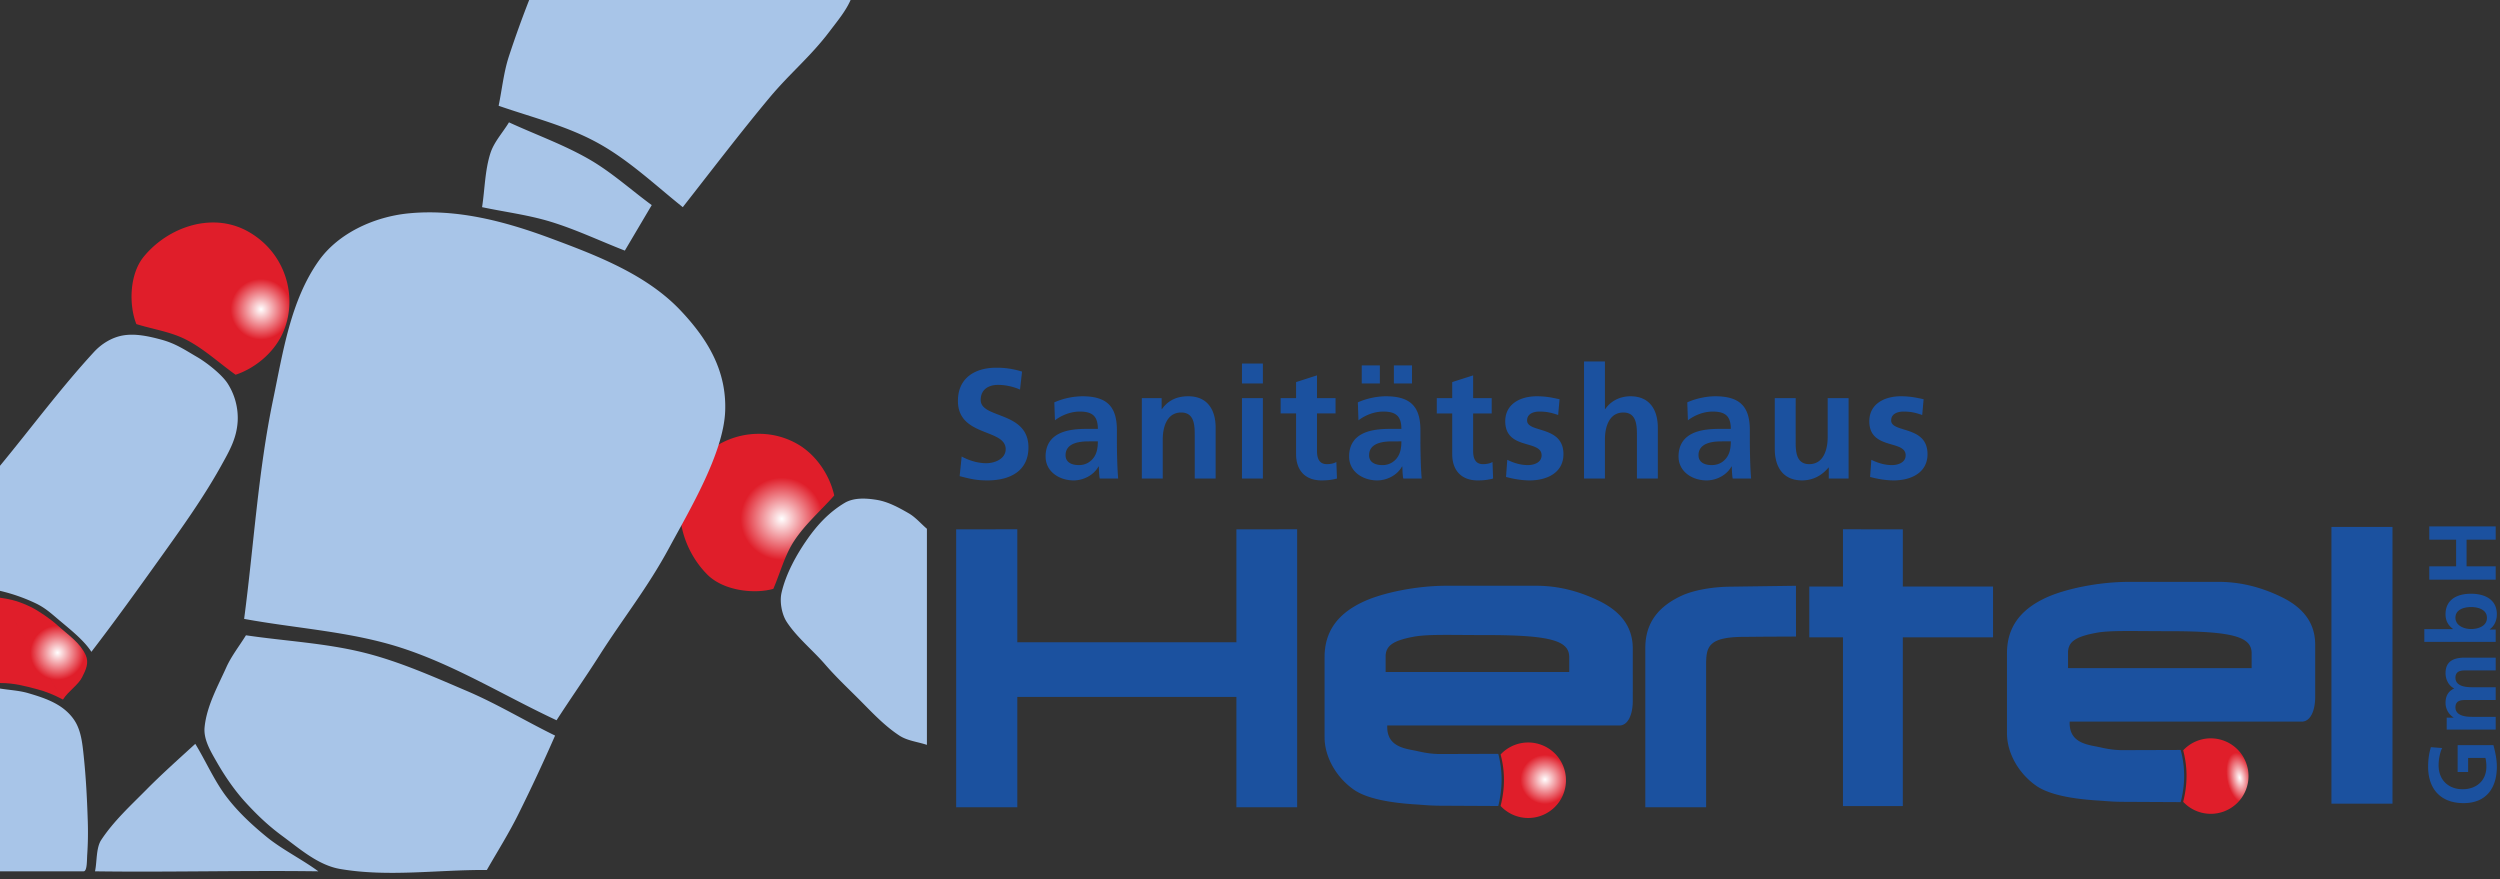
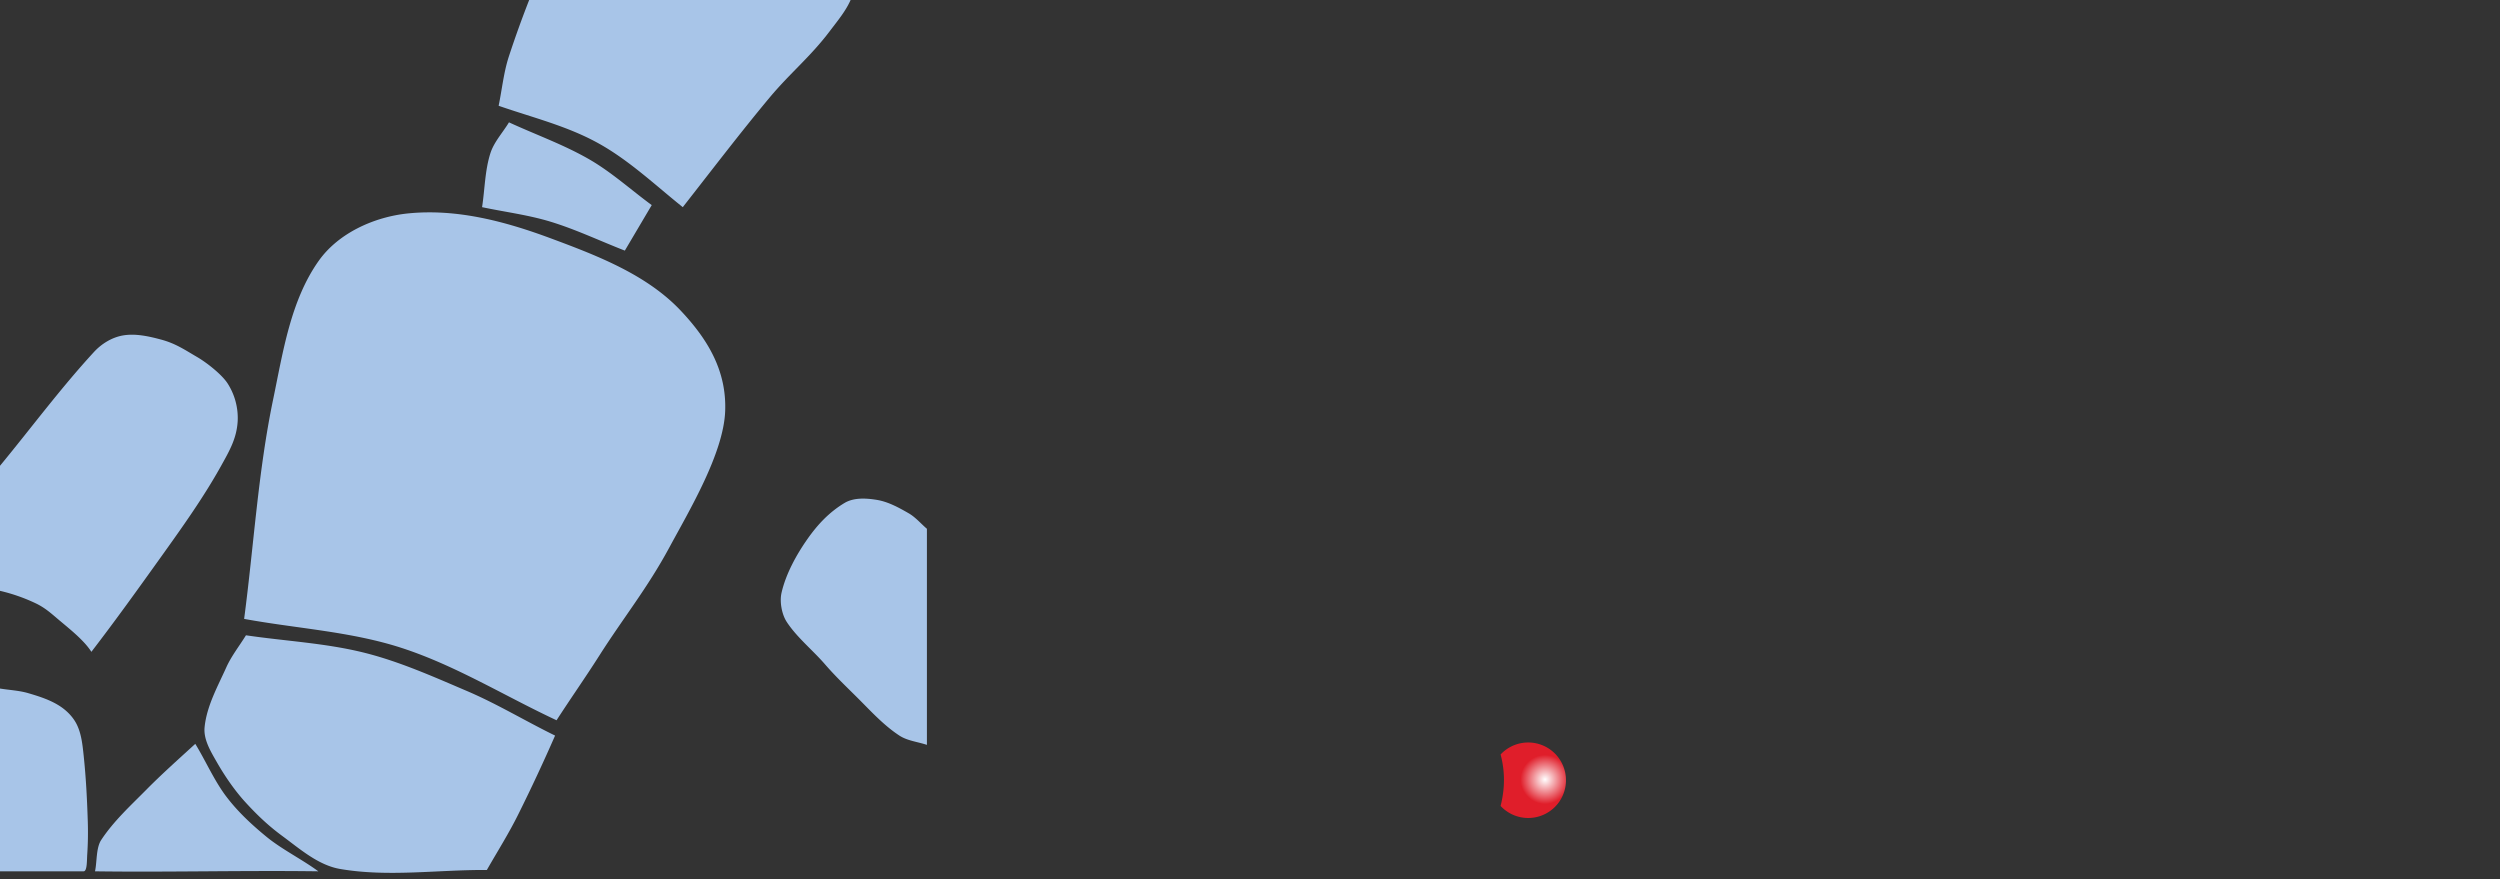
<svg xmlns="http://www.w3.org/2000/svg" viewBox="0 0 199 70" fill-rule="evenodd" clip-rule="evenodd" stroke-linejoin="round" stroke-miterlimit="2">
  <rect x="0" y="0" width="199" height="70" fill="#333333" stroke="none" />
-   <path d="M55.223 37.176c-1.984 2.71-1.063 6.41 1.076 8.556 1.308 1.314 3.778 1.562 5.258 1.14.549-1.266.892-2.642 1.646-3.798.882-1.351 2.134-2.421 3.201-3.632-.334-1.525-1.337-3.123-2.8-4.022a6.128 6.128 0 00-3.205-.888c-1.905 0-3.862.85-5.176 2.644zm-1.095 3.332v.164-.164z" fill="url(#_Radial1)" fill-rule="nonzero" />
  <path d="M0 54.808c.752.122 1.523.155 2.254.369.868.255 1.752.537 2.51 1.029.562.365 1.066.879 1.358 1.481.361.747.447 1.605.535 2.429.187 1.762.273 3.455.329 5.226a26.5 26.5 0 01-.042 2.674c-.032.453.003 1.341-.287 1.341H0V54.808zm0-17.731v9.953a14.05 14.05 0 012.83.988c.773.368 1.237.806 1.893 1.358.872.734 1.975 1.605 2.551 2.51 1.92-2.497 3.723-5.01 5.555-7.572 1.681-2.35 3.37-4.711 4.774-7.237.666-1.2 1.234-2.174 1.316-3.544a5.093 5.093 0 00-.823-3.045c-.481-.714-1.643-1.623-2.386-2.058-1.049-.612-1.732-1.087-2.881-1.398-.971-.263-2.055-.503-3.045-.33-.877.153-1.702.662-2.304 1.317C4.828 30.9 2.493 34.057 0 37.077m7.563 32.28c5.87.082 11.905-.083 17.775 0-1.261-.933-2.901-1.747-4.114-2.74-1.202-.984-2.302-2.012-3.21-3.21-.953-1.255-1.646-2.852-2.469-4.197-1.262 1.153-2.667 2.407-3.868 3.622-1.27 1.284-2.628 2.523-3.622 4.032-.416.634-.328 1.752-.492 2.493m12.015-18.788c3.155.466 6.372.619 9.464 1.399 2.811.709 5.481 1.908 8.147 3.045 2.36 1.005 4.691 2.414 6.996 3.539a142.234 142.234 0 01-2.881 6.172c-.781 1.587-1.673 2.99-2.551 4.527-3.895-.028-7.847.58-11.686-.082-1.734-.3-3.192-1.591-4.608-2.634-1.095-.805-2.006-1.673-2.922-2.675-.845-.923-1.643-2.082-2.263-3.168-.491-.859-1.084-1.814-.989-2.798.165-1.685 1.035-3.231 1.729-4.774.409-.909 1.042-1.701 1.564-2.551m-.145-1.305c4.173.769 8.482.997 12.518 2.306 4.321 1.402 8.234 3.843 12.351 5.764 1.098-1.702 2.289-3.397 3.376-5.105 1.987-3.122 3.842-5.391 5.6-8.647 1.599-2.962 4.324-7.505 4.446-10.869.116-3.178-1.357-5.675-3.541-7.988-2.715-2.878-6.666-4.387-10.375-5.765-3.623-1.345-7.435-2.353-11.281-1.976-2.718.267-5.589 1.558-7.164 3.788-2.234 3.162-2.835 7.245-3.624 11.035-1.195 5.747-1.537 11.638-2.306 17.457m42.775-2.069c.339-1.496 1.178-3.024 2.058-4.28.813-1.159 1.747-2.154 2.962-2.88.734-.438 1.708-.383 2.551-.247.911.147 1.753.61 2.552 1.069.55.318.968.824 1.451 1.235v17.201c-.731-.247-1.547-.319-2.192-.741-1.105-.724-2.035-1.693-2.963-2.634-1.023-1.038-2.009-1.942-2.962-3.044-.967-1.119-2.238-2.136-3.045-3.375-.393-.603-.571-1.602-.412-2.304M40.514 9.738c2.141.988 4.383 1.782 6.423 2.964 1.767 1.025 3.294 2.416 4.941 3.624l-2.141 3.623c-1.977-.769-3.901-1.689-5.929-2.306-1.771-.539-3.623-.768-5.435-1.153.22-1.427.223-2.906.659-4.282.291-.915.988-1.647 1.482-2.47m-.823-1.318c2.69.934 5.411 1.592 7.905 2.965 2.464 1.356 4.557 3.348 6.753 5.105 2.196-2.8 4.635-5.998 6.916-8.728 1.62-1.939 3.256-3.254 4.776-5.271.587-.777 1.277-1.596 1.667-2.491H42.122a83.718 83.718 0 00-1.608 4.468c-.421 1.279-.549 2.634-.823 3.952" fill="#a8c5e8" />
-   <path d="M11.43 20.448c-1.167 1.44-1.152 3.922-.576 5.349 1.317.412 2.722.607 3.95 1.234 1.437.734 2.634 1.866 3.951 2.799 1.481-.494 2.964-1.661 3.703-3.21 1.286-2.695.439-6.364-2.633-8.147a5.646 5.646 0 00-2.861-.763c-2.126 0-4.225 1.122-5.534 2.738zm-.959 3.119v.11-.11zm12.565.328v.213-.213z" fill="url(#_Radial2)" fill-rule="nonzero" />
-   <path d="M0 54.368c1.149 0 1.988.24 2.953.493.715.188 1.336.443 2.058.824l-.001-.001L0 47.578v6.79zm5.011 1.316H5.01l.001.001c.437-.682 1.204-1.147 1.522-1.77.306-.599.566-1.157.288-1.769-.222-.491-.56-.884-.943-1.245h-.673.673c-.417-.392-.887-.745-1.32-1.142-.489-.449-1.5-1.152-2.098-1.44-.904-.436-1.503-.604-2.46-.741l5.011 8.106zm.867-4.783h.001-.001z" fill="url(#_Radial3)" fill-rule="nonzero" />
-   <path d="M173.781 59.727c.379 1.429.334 2.787-.001 4.097a3.004 3.004 0 10.001-4.097zm-.001 4.097v-.001.001z" fill="url(#_Radial4)" fill-rule="nonzero" />
  <path d="M119.448 60.056c.379 1.429.334 2.787-.002 4.097a3.005 3.005 0 102.197-5.051c-.867 0-1.647.367-2.195.954z" fill="url(#_Radial5)" fill-rule="nonzero" />
-   <path d="M103.253 64.258h-4.836v-8.78H80.978v8.78h-4.867V42.136l4.867-.006v8.995h17.439v-8.989l4.836-.006v22.128zm81.036-8.772c0 1.048-.359 1.954-1.067 1.954h-18.477v.124c0 1.638 1.538 1.723 2.416 1.919.419.094 1.029.231 1.832.228l4.59-.015c.39 1.45.344 2.827 0 4.153l-4.664-.024c-.807-.004-1.431-.074-1.85-.099-2.226-.131-4.024-.497-5.007-1.194-1.458-1.034-2.306-2.673-2.306-4.153v-6.377c0-2.005.999-3.468 3.155-4.447 1.494-.678 4.115-1.239 6.563-1.239h7.118c1.998 0 3.645.547 4.971 1.183 1.808.869 2.726 2.116 2.726 3.812v4.175zm-5.059-2.304V52c0-1.301-1.442-1.758-6.61-1.758-3.046 0-4.662-.077-5.79.136-1.601.303-2.215.7-2.215 1.58v1.224h14.615zm-49.261 2.613c0 1.048-.359 1.954-1.068 1.954h-18.476v.124c0 1.638 1.538 1.723 2.416 1.919.419.093 1.029.231 1.832.228l4.589-.015c.368 1.399.336 2.785 0 4.153l-4.663-.024c-.807-.005-1.431-.074-1.85-.099-2.226-.132-4.024-.497-5.007-1.194-1.458-1.034-2.306-2.673-2.306-4.153v-6.377c0-2.005.999-3.468 3.155-4.447 1.494-.678 4.115-1.239 6.563-1.239h7.117c1.998 0 3.646.547 4.971 1.183 1.809.869 2.726 2.116 2.726 3.812l.001 4.175zm-5.059-2.304v-1.182c0-1.301-1.442-1.758-6.61-1.758-3.047 0-4.662-.077-5.79.136-1.602.303-2.215.7-2.215 1.58v1.224h14.615zm18.052-2.822l-2.249.01c-.296.001-1.718.016-1.872.016-2.929 0-3.034.831-3.034 2.286v11.275l-4.84.002V51.582c0-2.263 1.333-3.432 2.868-4.154.815-.384 2.223-.706 3.86-.728l5.264-.072.003 4.041zm15.684.061h-7.182v13.432H146.7V50.73l-2.68.003v-4.046l2.68.003v-4.56l4.764.006v4.554h7.182v4.04zm31.796 13.242h-4.86V41.946h4.86v22.026zm-37.323-32.193c-.522-.112-1.031-.236-1.813-.236-1.305 0-2.509.609-2.509 1.988 0 2.31 2.893 1.453 2.893 2.707.001.621-.67.783-1.092.783-.572 0-1.118-.162-1.64-.423l-.099 1.367c.608.163 1.254.275 1.887.275 1.355 0 2.684-.598 2.684-2.089 0-2.31-2.894-1.664-2.894-2.683 0-.546.534-.707.981-.707.609-.001.981.099 1.49.273l.112-1.255zm-5.972-.087h-1.664v3.13c0 .82-.261 2.124-1.466 2.124-1.068 0-1.081-1.056-1.081-1.838l.001-3.416h-1.665v4.037c0 1.441.659 2.511 2.174 2.511.87 0 1.59-.4 2.099-1.021h.025v.87h1.577v-6.397zm-11.946 4.546c0-.981 1.106-1.105 1.851-1.105l.72-.001c0 .498-.074.957-.348 1.317-.26.348-.658.572-1.167.572-.596 0-1.056-.236-1.056-.783m-.844-2.782c.559-.422 1.266-.695 1.974-.695.982-.001 1.441.347 1.441 1.378h-.919c-.696 0-1.515.062-2.149.373-.633.31-1.093.869-1.093 1.826 0 1.216 1.106 1.902 2.236 1.902.758 0 1.59-.4 1.975-1.108h.025c.012.199.012.621.074.957h1.466a29.275 29.275 0 01-.075-1.428c-.012-.473-.025-.957-.025-1.603v-.82c0-1.888-.807-2.695-2.757-2.695-.708 0-1.577.187-2.223.485l.05 1.428zm-8.27 4.633h1.664v-3.13c0-.82.261-2.124 1.466-2.124 1.068 0 1.081 1.056 1.081 1.838v3.416h1.664v-4.037c0-1.441-.658-2.509-2.174-2.509-.869 0-1.589.397-2.012 1.019h-.025v-3.788h-1.664v9.315zm-1.947-6.31c-.522-.112-1.031-.236-1.814-.236-1.304 0-2.509.609-2.509 1.988 0 2.31 2.894 1.453 2.894 2.707 0 .621-.67.783-1.093.783-.571 0-1.118-.162-1.639-.423l-.1 1.367c.609.163 1.255.275 1.888.275 1.354 0 2.683-.598 2.683-2.089 0-2.31-2.894-1.664-2.894-2.683 0-.546.534-.707.981-.707.609-.001.982.099 1.491.273l.112-1.255zm-8.543 4.385c0 1.267.72 2.076 2.024 2.076.497 0 .882-.05 1.23-.151l-.05-1.317c-.174.112-.46.174-.757.174-.634 0-.783-.509-.783-1.056v-2.981h1.478v-1.217h-1.478v-1.813l-1.664.534v1.279h-1.23v1.217h1.23v3.255zm-6.618.074c0-.981 1.105-1.105 1.851-1.105l.72-.001c0 .498-.075.957-.348 1.317a1.412 1.412 0 01-1.167.572c-.596 0-1.056-.236-1.056-.783m-.845-2.782c.56-.422 1.267-.695 1.975-.695.982-.001 1.441.347 1.441 1.378h-.919c-.696 0-1.515.062-2.149.373-.633.31-1.093.869-1.093 1.826 0 1.216 1.106 1.902 2.236 1.902.758 0 1.589-.4 1.975-1.108h.024c.013.199.013.621.075.957h1.466a26.963 26.963 0 01-.075-1.428c-.012-.473-.025-.957-.025-1.603v-.82c0-1.888-.807-2.695-2.757-2.695-.708 0-1.577.187-2.224.485l.05 1.428zm1.702-4.372h-1.441v1.441h1.441v-1.441zm1.118 1.441h1.441v-1.441h-1.441v1.441zm-7.785 5.639c0 1.267.72 2.076 2.024 2.076.497 0 .882-.05 1.23-.151l-.05-1.317c-.174.112-.46.174-.758.174-.633 0-.782-.509-.782-1.056v-2.981h1.478v-1.217h-1.478v-1.813l-1.664.534v1.279h-1.23v1.217h1.23v3.255zm-4.308-5.639h1.664v-1.59h-1.664v1.59zm0 7.564h1.664v-6.397h-1.664v6.397zm-7.971 0h1.664v-3.13c0-.82.261-2.124 1.466-2.124 1.068 0 1.08 1.056 1.08 1.838l.001 3.416h1.664v-4.037c0-1.441-.659-2.509-2.174-2.509-.869 0-1.577.286-2.099 1.019h-.025v-.87H90.89v6.397zm-6.071-1.851c0-.981 1.105-1.105 1.85-1.105l.72-.001c0 .498-.074.957-.347 1.317a1.413 1.413 0 01-1.168.572c-.596 0-1.055-.236-1.055-.783m-.845-2.782c.559-.422 1.267-.695 1.975-.695.981-.001 1.44.347 1.44 1.378h-.918c-.696 0-1.516.062-2.149.373-.634.31-1.093.869-1.093 1.826 0 1.216 1.105 1.902 2.235 1.902.758 0 1.59-.4 1.975-1.108h.025c.012.199.012.621.075.957h1.466a26.963 26.963 0 01-.075-1.428 54.23 54.23 0 01-.025-1.603v-.82c0-1.888-.807-2.695-2.758-2.695a5.73 5.73 0 00-2.223.485l.05 1.428zm-2.618-3.875a6.551 6.551 0 00-2.075-.311c-1.527 0-3.03.708-3.03 2.646 0 2.869 3.801 2.186 3.801 3.838 0 .782-.882 1.117-1.541 1.117-.683 0-1.366-.21-1.962-.533l-.161 1.564c.856.214 1.279.338 2.223.338 1.751 0 3.254-.722 3.254-2.623 0-2.907-3.801-2.273-3.801-3.776 0-.944.77-1.205 1.367-1.205.608 0 1.217.137 1.763.373l.162-1.428zm117.302 16.561v-1.061h-2.318V42.96h2.318V41.9h-5.288v1.06h2.136v2.121h-2.136v1.061h5.288zm0 4.951v-.984h-.477v-.015c.416-.296.569-.766.569-1.198 0-1.197-.986-1.636-2.054-1.636-1.076 0-2.031.439-2.031 1.636 0 .531.22.887.591 1.167v.015h-2.28v1.015h5.682zm-1.962-1.023c-.546 0-1.243-.257-1.243-.908 0-.66.72-.842 1.243-.842.538 0 1.265.19 1.265.857 0 .674-.712.893-1.265.893m1.962 8.005V57.06h-1.894c-.508 0-1.311-.083-1.311-.758 0-.583.516-.583.879-.583h2.326v-1.015h-1.894c-.508 0-1.311-.083-1.311-.758 0-.583.516-.583.879-.583h2.326v-1.015h-2.462c-.871 0-1.531.272-1.531 1.235 0 .477.22.984.69 1.219-.485.22-.69.606-.69 1.152 0 .379.16.841.637 1.159v.015h-.546v.947h3.902zm-5.159 1.398c-.137.455-.22.94-.22 1.553 0 1.796 1.015 2.902 2.826 2.902 1.788 0 2.645-1.189 2.645-2.902 0-.568-.122-1.151-.274-1.712h-2.848v2.136h.833v-1.121h1.379c.045.182.075.409.075.697 0 1.129-.81 1.796-1.886 1.796-1.083 0-1.916-.682-1.916-1.917 0-.424.09-.954.28-1.363l-.894-.069z" fill="#1b519f" />
  <defs>
    <radialGradient id="_Radial1" cx="0" cy="0" r="1" gradientUnits="userSpaceOnUse" gradientTransform="translate(62.23 41.297) scale(3.277)">
      <stop offset="0" stop-color="#fff" />
      <stop offset="1" stop-color="#e01e2a" />
    </radialGradient>
    <radialGradient id="_Radial2" cx="0" cy="0" r="1" gradientUnits="userSpaceOnUse" gradientTransform="translate(20.775 24.618) scale(2.418)">
      <stop offset="0" stop-color="#fff" />
      <stop offset="1" stop-color="#e01e2a" />
    </radialGradient>
    <radialGradient id="_Radial3" cx="0" cy="0" r="1" gradientUnits="userSpaceOnUse" gradientTransform="translate(4.58 51.956) scale(2.158)">
      <stop offset="0" stop-color="#fff" />
      <stop offset="1" stop-color="#e01e2a" />
    </radialGradient>
    <radialGradient id="_Radial4" cx="0" cy="0" r="1" gradientUnits="userSpaceOnUse" gradientTransform="matrix(.997 -.187 .372 1.979 178.276 61.903)">
      <stop offset="0" stop-color="#fff" />
      <stop offset="1" stop-color="#e01e2a" />
    </radialGradient>
    <radialGradient id="_Radial5" cx="0" cy="0" r="1" gradientUnits="userSpaceOnUse" gradientTransform="translate(122.983 62.045) scale(1.957)">
      <stop offset="0" stop-color="#fff" />
      <stop offset="1" stop-color="#e01e2a" />
    </radialGradient>
  </defs>
</svg>